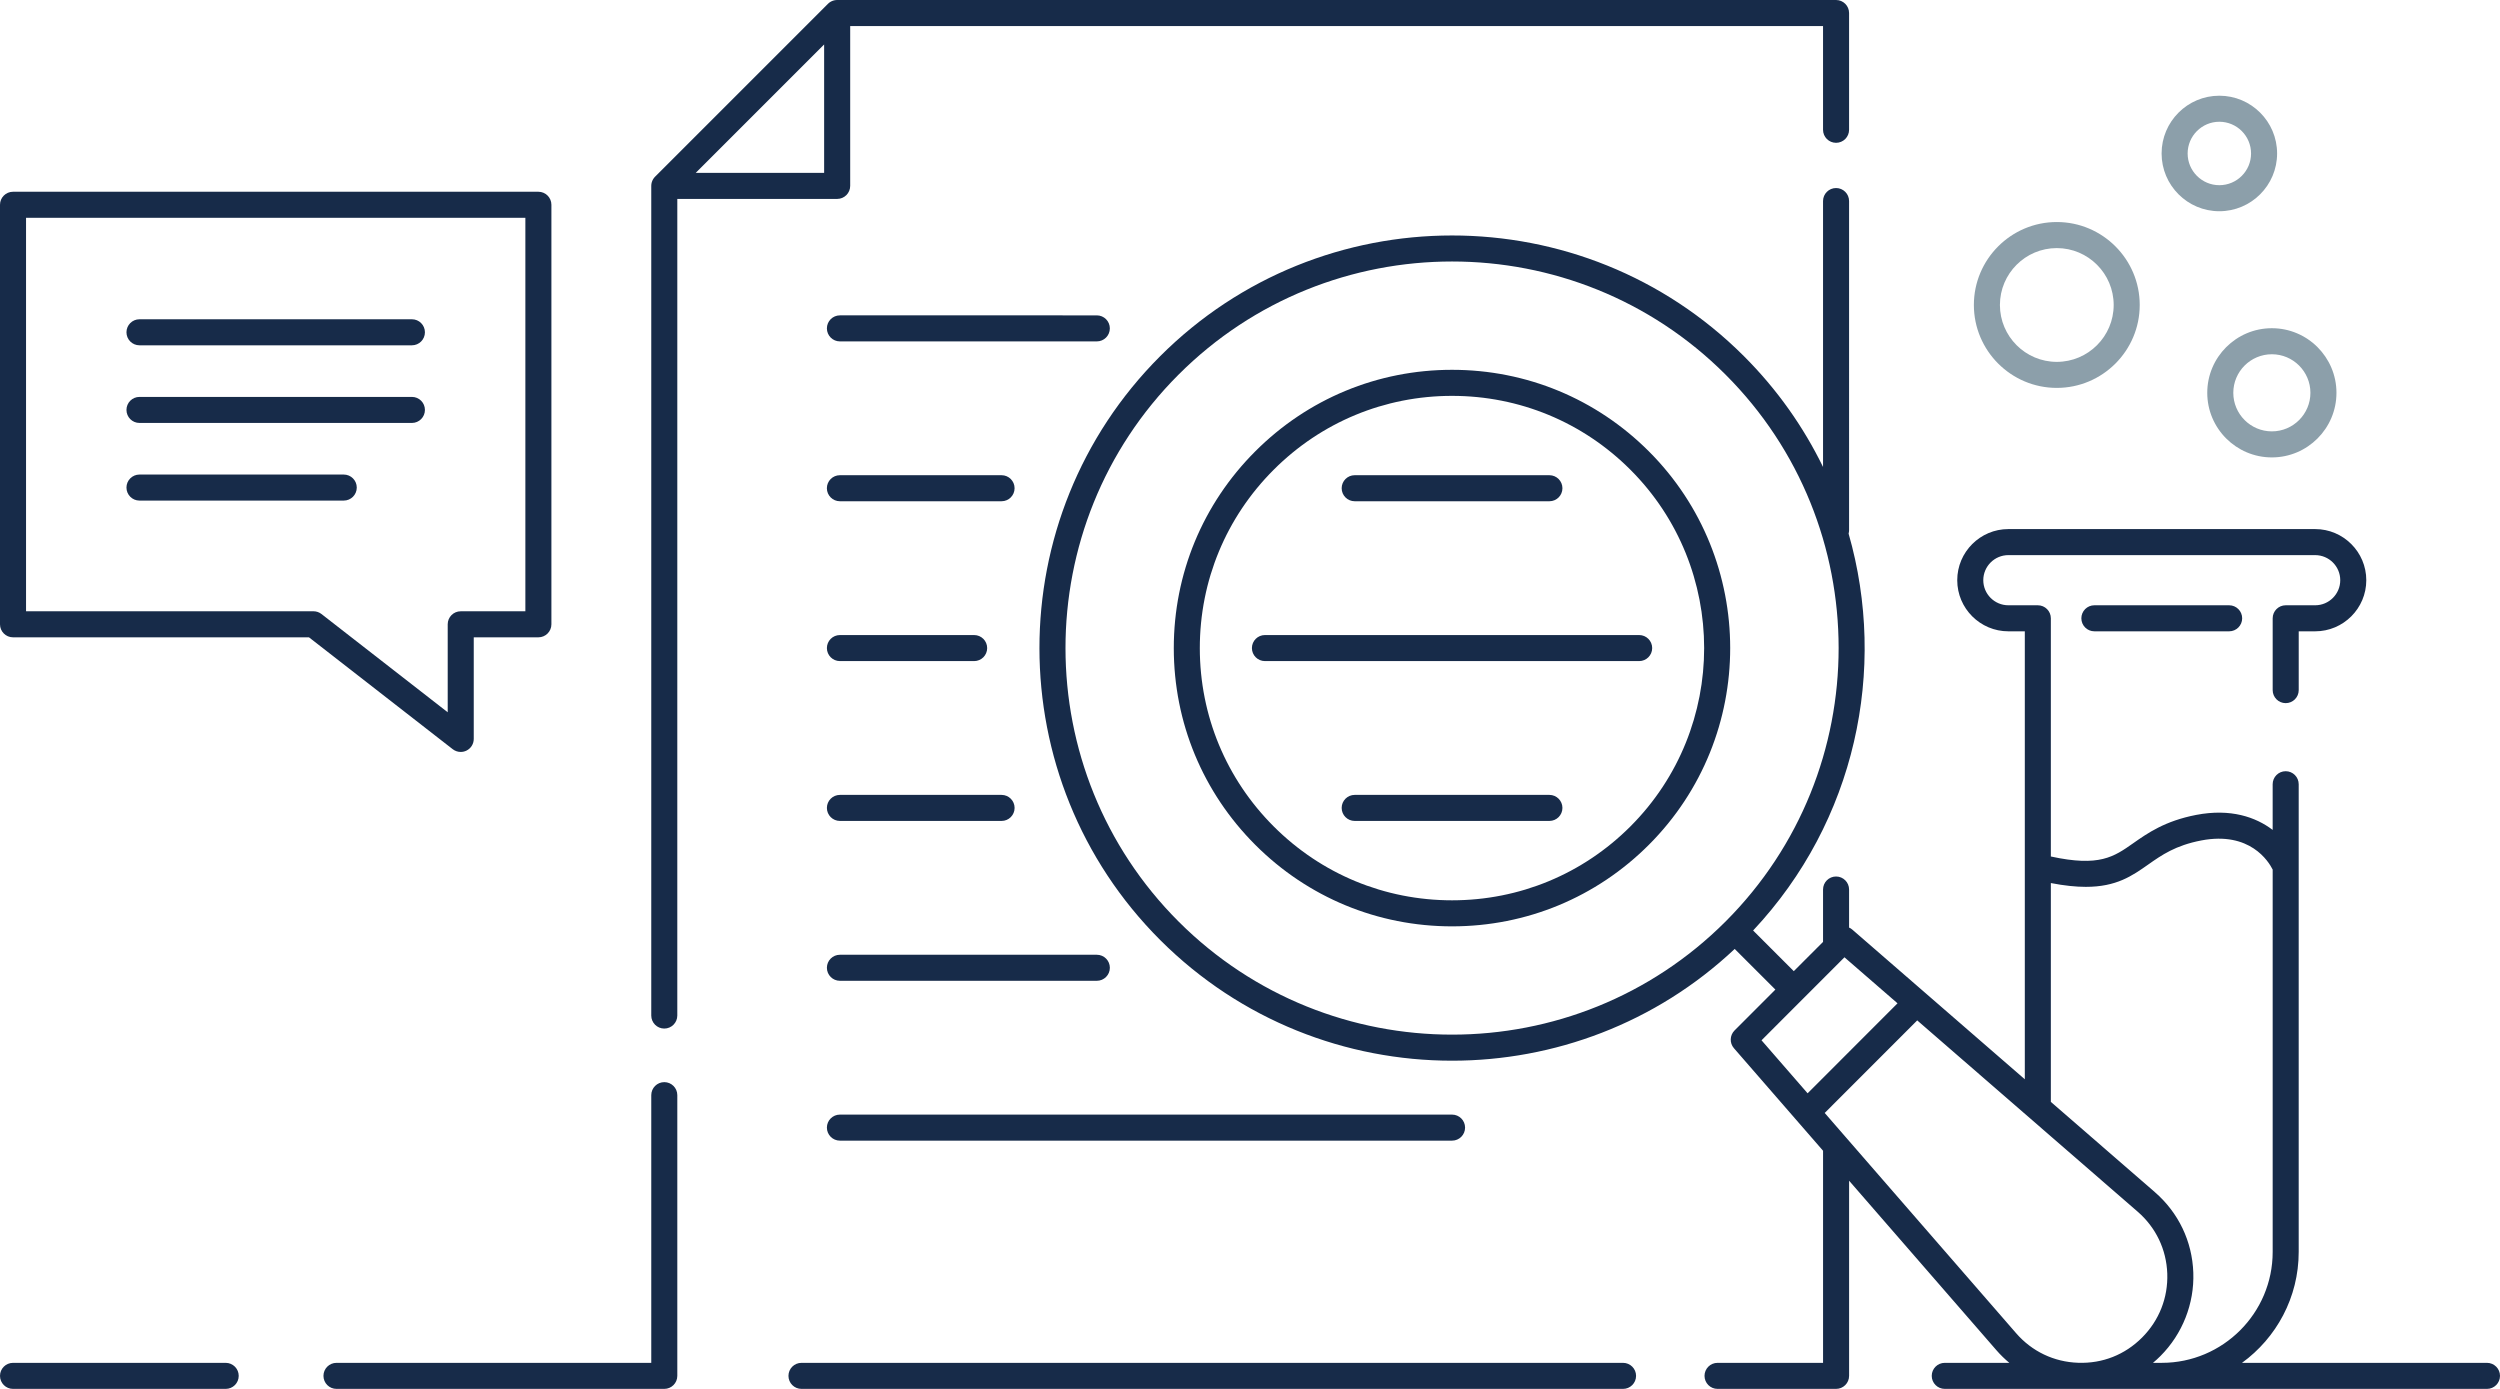
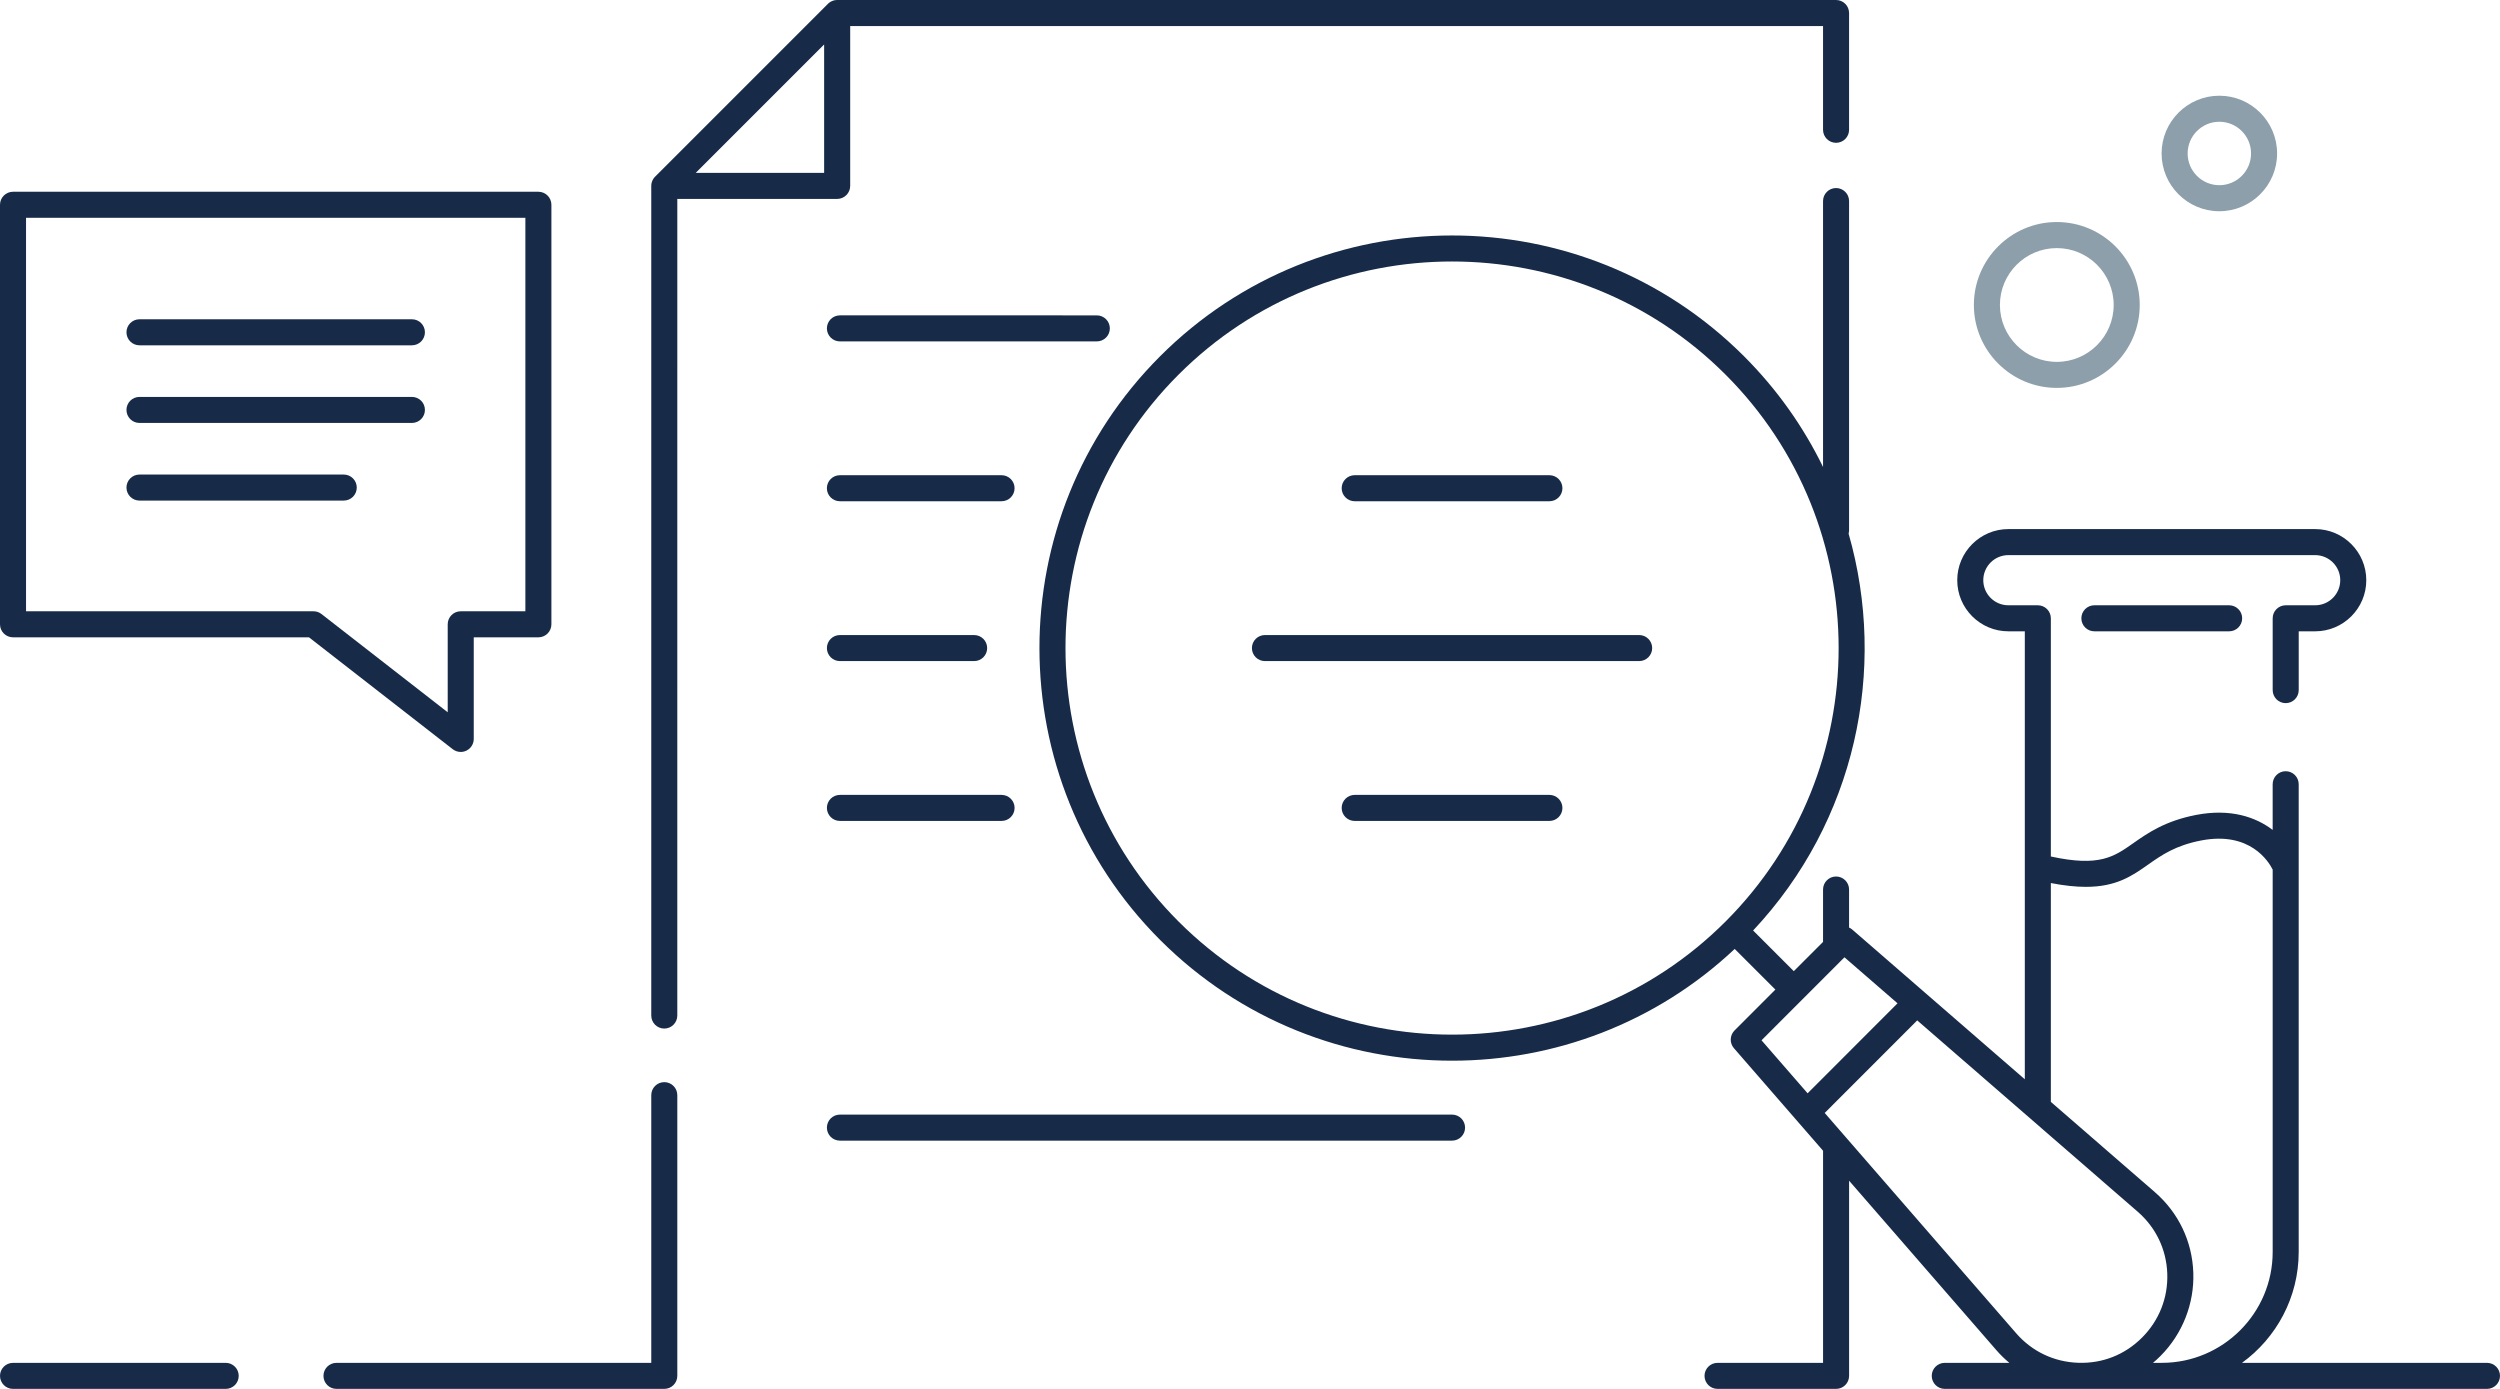
<svg xmlns="http://www.w3.org/2000/svg" version="1.1" x="0px" y="0px" viewBox="0 0 144 80" enable-background="new 0 0 144 80" xml:space="preserve">
  <g id="Draft-2" display="none">
</g>
  <g id="Draft" display="none">
</g>
  <g id="DINA4">
</g>
  <g id="BG" display="none">
</g>
  <g id="Single_Icons">
    <g>
      <g>
-         <path fill="#8C9FAA" d="M130.859,26.347c-2.052,0-3.721-1.669-3.721-3.721     s1.669-3.721,3.721-3.721s3.721,1.669,3.721,3.721S132.911,26.347,130.859,26.347z      M130.859,20.405c-1.225,0-2.221,0.996-2.221,2.221s0.996,2.221,2.221,2.221     s2.221-0.997,2.221-2.221S132.084,20.405,130.859,20.405z" />
        <path fill="#8C9FAA" d="M118.472,22.343c-2.634,0-4.777-2.143-4.777-4.777     s2.144-4.777,4.777-4.777s4.776,2.143,4.776,4.777     S121.105,22.343,118.472,22.343z M118.472,14.29c-1.808,0-3.277,1.47-3.277,3.277     s1.47,3.277,3.277,3.277c1.807,0,3.276-1.47,3.276-3.277     S120.278,14.29,118.472,14.29z" />
        <path fill="#8C9FAA" d="M127.834,12.167c-1.834,0-3.326-1.492-3.326-3.327     S126,5.513,127.834,5.513c1.835,0,3.327,1.493,3.327,3.327     S129.669,12.167,127.834,12.167z M127.834,7.013c-1.007,0-1.826,0.82-1.826,1.827     s0.819,1.827,1.826,1.827c1.008,0,1.827-0.819,1.827-1.827     S128.842,7.013,127.834,7.013z" />
      </g>
      <g>
        <path fill="#172B49" d="M26.538,43.312c0.112,0,0.225-0.025,0.329-0.076     c0.258-0.126,0.421-0.387,0.421-0.674v-5.852h3.723c0.414,0,0.75-0.336,0.75-0.75     V11.795c0-0.414-0.336-0.75-0.75-0.75H0.75c-0.414,0-0.75,0.336-0.75,0.75v24.165     c0,0.414,0.336,0.75,0.75,0.75h17.047l8.28,6.444     C26.212,43.258,26.374,43.312,26.538,43.312z M25.788,35.959v5.068l-7.272-5.66     c-0.132-0.103-0.294-0.158-0.461-0.158H1.5V12.545h28.761v22.665h-3.723     C26.124,35.209,25.788,35.545,25.788,35.959z" />
        <path fill="#172B49" d="M23.727,18.39H8.034c-0.414,0-0.75,0.336-0.75,0.75s0.336,0.75,0.75,0.75     h15.692c0.414,0,0.75-0.336,0.75-0.75S24.141,18.39,23.727,18.39z" />
        <path fill="#172B49" d="M23.727,22.862H8.034c-0.414,0-0.75,0.336-0.75,0.75s0.336,0.75,0.75,0.75     h15.692c0.414,0,0.75-0.336,0.75-0.75S24.141,22.862,23.727,22.862z" />
        <path fill="#172B49" d="M19.8,27.334H8.034c-0.414,0-0.75,0.336-0.75,0.75s0.336,0.75,0.75,0.75     h11.766c0.414,0,0.75-0.336,0.75-0.75S20.214,27.334,19.8,27.334z" />
        <path fill="#172B49" d="M13,78.5H0.75C0.336,78.5,0,78.836,0,79.25S0.336,80,0.75,80H13     c0.414,0,0.75-0.336,0.75-0.75S13.414,78.5,13,78.5z" />
-         <path fill="#172B49" d="M93.488,78.5H46.165c-0.414,0-0.75,0.336-0.75,0.75s0.336,0.75,0.75,0.75h47.323     c0.414,0,0.75-0.336,0.75-0.75S93.902,78.5,93.488,78.5z" />
        <path fill="#172B49" d="M143.25,78.5h-14.111c1.977-1.435,3.266-3.764,3.266-6.388V45.172     c0-0.414-0.336-0.75-0.75-0.75s-0.75,0.336-0.75,0.75v2.631     c-0.972-0.738-2.416-1.245-4.401-0.865c-1.804,0.348-2.813,1.058-3.626,1.629     c-1.125,0.791-1.958,1.375-4.749,0.767V35.614c0-0.414-0.336-0.75-0.75-0.75h-1.697     c-0.797,0-1.445-0.648-1.445-1.444c0-0.797,0.648-1.445,1.445-1.445h17.671     c0.797,0,1.445,0.648,1.445,1.445c0,0.796-0.648,1.444-1.445,1.444h-1.697     c-0.414,0-0.75,0.336-0.75,0.75v4.137c0,0.414,0.336,0.75,0.75,0.75s0.75-0.336,0.75-0.75v-3.387     h0.947c1.624,0,2.945-1.321,2.945-2.944c0-1.624-1.321-2.945-2.945-2.945     h-17.671c-1.624,0-2.945,1.321-2.945,2.945c0,1.624,1.321,2.944,2.945,2.944     h0.947v25.803l-9.933-8.619c-0.058-0.051-0.122-0.09-0.189-0.12v-2.192     c0-0.414-0.336-0.75-0.75-0.75s-0.75,0.336-0.75,0.75v3.017l-1.685,1.686l-2.343-2.342     c5.909-6.294,7.742-15.043,5.5-22.861c0.018-0.064,0.028-0.131,0.028-0.201     V11.581c0-0.414-0.336-0.75-0.75-0.75s-0.75,0.336-0.75,0.75v15.317     c-1.125-2.309-2.645-4.473-4.562-6.388c-9.275-9.268-24.36-9.261-33.626,0.013     c-9.267,9.274-9.262,24.358,0.012,33.626     c4.636,4.632,10.721,6.947,16.808,6.947c5.858,0,11.717-2.146,16.28-6.437     l2.343,2.341l-2.352,2.354c-0.278,0.279-0.294,0.725-0.036,1.022l5.134,5.907     V78.5h-6.078c-0.414,0-0.75,0.336-0.75,0.75s0.336,0.75,0.75,0.75h6.828c0.414,0,0.75-0.336,0.75-0.75     V68.009l8.489,9.768c0.228,0.262,0.476,0.503,0.74,0.723h-3.719     c-0.414,0-0.75,0.336-0.75,0.75s0.336,0.75,0.75,0.75H143.25c0.414,0,0.75-0.336,0.75-0.75     S143.664,78.5,143.25,78.5z M67.892,53.087c-8.688-8.683-8.693-22.816-0.012-31.504     c4.344-4.347,10.051-6.521,15.759-6.521c5.701,0,11.404,2.17,15.746,6.509     c8.689,8.682,8.694,22.815,0.012,31.504     C90.712,61.765,76.58,61.768,67.892,53.087z M103.85,57.532     c0.001-0.001,0.002-0.002,0.003-0.002s0.001-0.002,0.002-0.002l2.386-2.388     l3.056,2.651l-5.179,5.183l-2.654-3.053L103.85,57.532z M106.344,65.534     c-0.013-0.016-0.026-0.031-0.04-0.046l-1.202-1.383     c0.013-0.011,0.027-0.023,0.039-0.036l5.253-5.256     c0.013-0.013,0.024-0.026,0.036-0.04l12.702,11.022     c1.049,0.91,1.653,2.175,1.703,3.562c0.049,1.391-0.467,2.7-1.452,3.687     c-0.983,0.985-2.274,1.503-3.684,1.452c-1.391-0.048-2.659-0.653-3.571-1.704     L106.344,65.534z M124.444,78.105c1.265-1.266,1.954-3.015,1.891-4.8     c-0.064-1.808-0.853-3.456-2.22-4.642l-5.986-5.195V50.864     c0.782,0.152,1.443,0.219,2.014,0.219c1.765,0,2.664-0.632,3.599-1.289     c0.767-0.539,1.559-1.096,3.048-1.383c2.809-0.541,3.884,1.213,4.116,1.678     v22.023c0,3.522-2.865,6.388-6.388,6.388h-0.506     C124.161,78.375,124.306,78.244,124.444,78.105z" />
        <path fill="#172B49" d="M38.263,62.331c-0.414,0-0.75,0.336-0.75,0.75V78.5H19.381     c-0.414,0-0.75,0.336-0.75,0.75s0.336,0.75,0.75,0.75h18.882c0.414,0,0.75-0.336,0.75-0.75V63.081     C39.013,62.667,38.677,62.331,38.263,62.331z" />
        <path fill="#172B49" d="M48.221,11.458c0.414,0,0.75-0.336,0.75-0.75V1.5h56.036v1.334v0.5v4.142     c0,0.414,0.336,0.75,0.75,0.75s0.75-0.336,0.75-0.75V3.334v-0.5V0.75c0-0.414-0.336-0.75-0.75-0.75     H48.221c-0.025,0-0.05,0.001-0.075,0.004c-0.015,0.002-0.03,0.004-0.045,0.007     c-0.01,0.001-0.019,0.002-0.028,0.004c-0.019,0.004-0.038,0.009-0.056,0.014     C48.011,0.03,48.006,0.031,48.002,0.033c-0.019,0.006-0.038,0.013-0.056,0.02     c-0.004,0.001-0.009,0.003-0.013,0.005c-0.016,0.007-0.032,0.015-0.048,0.022     c-0.006,0.003-0.013,0.006-0.019,0.009c-0.015,0.008-0.029,0.017-0.043,0.026     c-0.006,0.004-0.013,0.008-0.02,0.012c-0.014,0.009-0.027,0.02-0.041,0.03     c-0.006,0.005-0.012,0.009-0.018,0.014c-0.019,0.015-0.037,0.032-0.054,0.049     l-9.958,9.958c-0.017,0.017-0.034,0.035-0.049,0.054     c-0.004,0.005-0.007,0.01-0.011,0.015c-0.011,0.015-0.023,0.03-0.033,0.045     c-0.002,0.002-0.003,0.005-0.004,0.007c-0.012,0.018-0.023,0.036-0.033,0.055     c-0.002,0.004-0.004,0.008-0.006,0.012c-0.009,0.018-0.018,0.036-0.026,0.055     c-0,0.001-0.001,0.002-0.001,0.003c-0.009,0.021-0.017,0.044-0.024,0.066     c-0,0-0,0.001-0,0.001c-0.007,0.023-0.013,0.046-0.017,0.069     c-0,0.003-0.001,0.006-0.001,0.008c-0.004,0.021-0.008,0.042-0.01,0.064     c-0.002,0.025-0.004,0.05-0.004,0.075v9.623v0.5v37.666c0,0.414,0.336,0.75,0.75,0.75     s0.75-0.336,0.75-0.75V20.831v-0.5v-8.873H48.221z M40.073,9.958l7.397-7.397v7.397     H40.073z" />
        <path fill="#172B49" d="M63.927,18.915c0-0.414-0.336-0.75-0.75-0.75H48.379     c-0.414,0-0.75,0.336-0.75,0.75s0.336,0.75,0.75,0.75h14.798     C63.591,19.665,63.927,19.329,63.927,18.915z" />
-         <path fill="#172B49" d="M63.178,54.994H48.379c-0.414,0-0.75,0.336-0.75,0.75s0.336,0.75,0.75,0.75     h14.799c0.414,0,0.75-0.336,0.75-0.75S63.592,54.994,63.178,54.994z" />
        <path fill="#172B49" d="M47.629,64.951c0,0.414,0.336,0.75,0.75,0.75h35.26     c0.414,0,0.75-0.336,0.75-0.75s-0.336-0.75-0.75-0.75H48.379     C47.965,64.201,47.629,64.537,47.629,64.951z" />
        <path fill="#172B49" d="M57.69,27.372h-9.312c-0.414,0-0.75,0.336-0.75,0.75s0.336,0.75,0.75,0.75     h9.312c0.414,0,0.75-0.336,0.75-0.75S58.104,27.372,57.69,27.372z" />
        <path fill="#172B49" d="M48.379,47.286h9.312c0.414,0,0.75-0.336,0.75-0.75s-0.336-0.75-0.75-0.75     h-9.312c-0.414,0-0.75,0.336-0.75,0.75S47.965,47.286,48.379,47.286z" />
        <path fill="#172B49" d="M48.379,38.079h7.732c0.414,0,0.75-0.336,0.75-0.75s-0.336-0.75-0.75-0.75     h-7.732c-0.414,0-0.75,0.336-0.75,0.75S47.965,38.079,48.379,38.079z" />
        <path fill="#172B49" d="M120.636,34.864c-0.414,0-0.75,0.336-0.75,0.75s0.336,0.75,0.75,0.75h7.763     c0.414,0,0.75-0.336,0.75-0.75s-0.336-0.75-0.75-0.75H120.636z" />
        <path fill="#172B49" d="M78.03,28.872h11.216c0.414,0,0.75-0.336,0.75-0.75s-0.336-0.75-0.75-0.75     H78.03c-0.414,0-0.75,0.336-0.75,0.75S77.616,28.872,78.03,28.872z" />
        <path fill="#172B49" d="M89.246,45.786H78.03c-0.414,0-0.75,0.336-0.75,0.75s0.336,0.75,0.75,0.75     h11.216c0.414,0,0.75-0.336,0.75-0.75S89.66,45.786,89.246,45.786z" />
        <path fill="#172B49" d="M94.416,36.579H72.86c-0.414,0-0.75,0.336-0.75,0.75s0.336,0.75,0.75,0.75     h21.556c0.414,0,0.75-0.336,0.75-0.75S94.83,36.579,94.416,36.579z" />
-         <path fill="#172B49" d="M94.968,25.991v-0c-3.027-3.024-7.05-4.69-11.329-4.69     c-0.002,0-0.005,0-0.007,0c-4.281,0.001-8.306,1.67-11.331,4.699     c-3.026,3.028-4.692,7.054-4.691,11.335c0.002,4.282,1.671,8.306,4.699,11.333     c3.027,3.025,7.051,4.69,11.33,4.69c0.001,0,0.004,0,0.006,0     c4.281-0.002,8.306-1.67,11.331-4.699     C101.223,42.407,101.22,32.238,94.968,25.991z M93.915,47.599     c-2.743,2.745-6.391,4.258-10.271,4.259c-0.002,0-0.003,0-0.005,0     c-3.879,0-7.526-1.51-10.27-4.252c-2.745-2.743-4.258-6.391-4.26-10.271     c-0.001-3.88,1.509-7.529,4.252-10.274s6.391-4.258,10.271-4.259     c0.002,0,0.004,0,0.006,0c3.878,0,7.525,1.51,10.269,4.251     C99.574,32.715,99.577,41.932,93.915,47.599z" />
      </g>
    </g>
  </g>
  <g id="Icons-Fill" display="none">
</g>
  <g id="Icons-Kontur" display="none">
</g>
  <g id="Copy" display="none">
</g>
  <g id="Grid" display="none">
</g>
  <g id="Lines" display="none">
</g>
</svg>